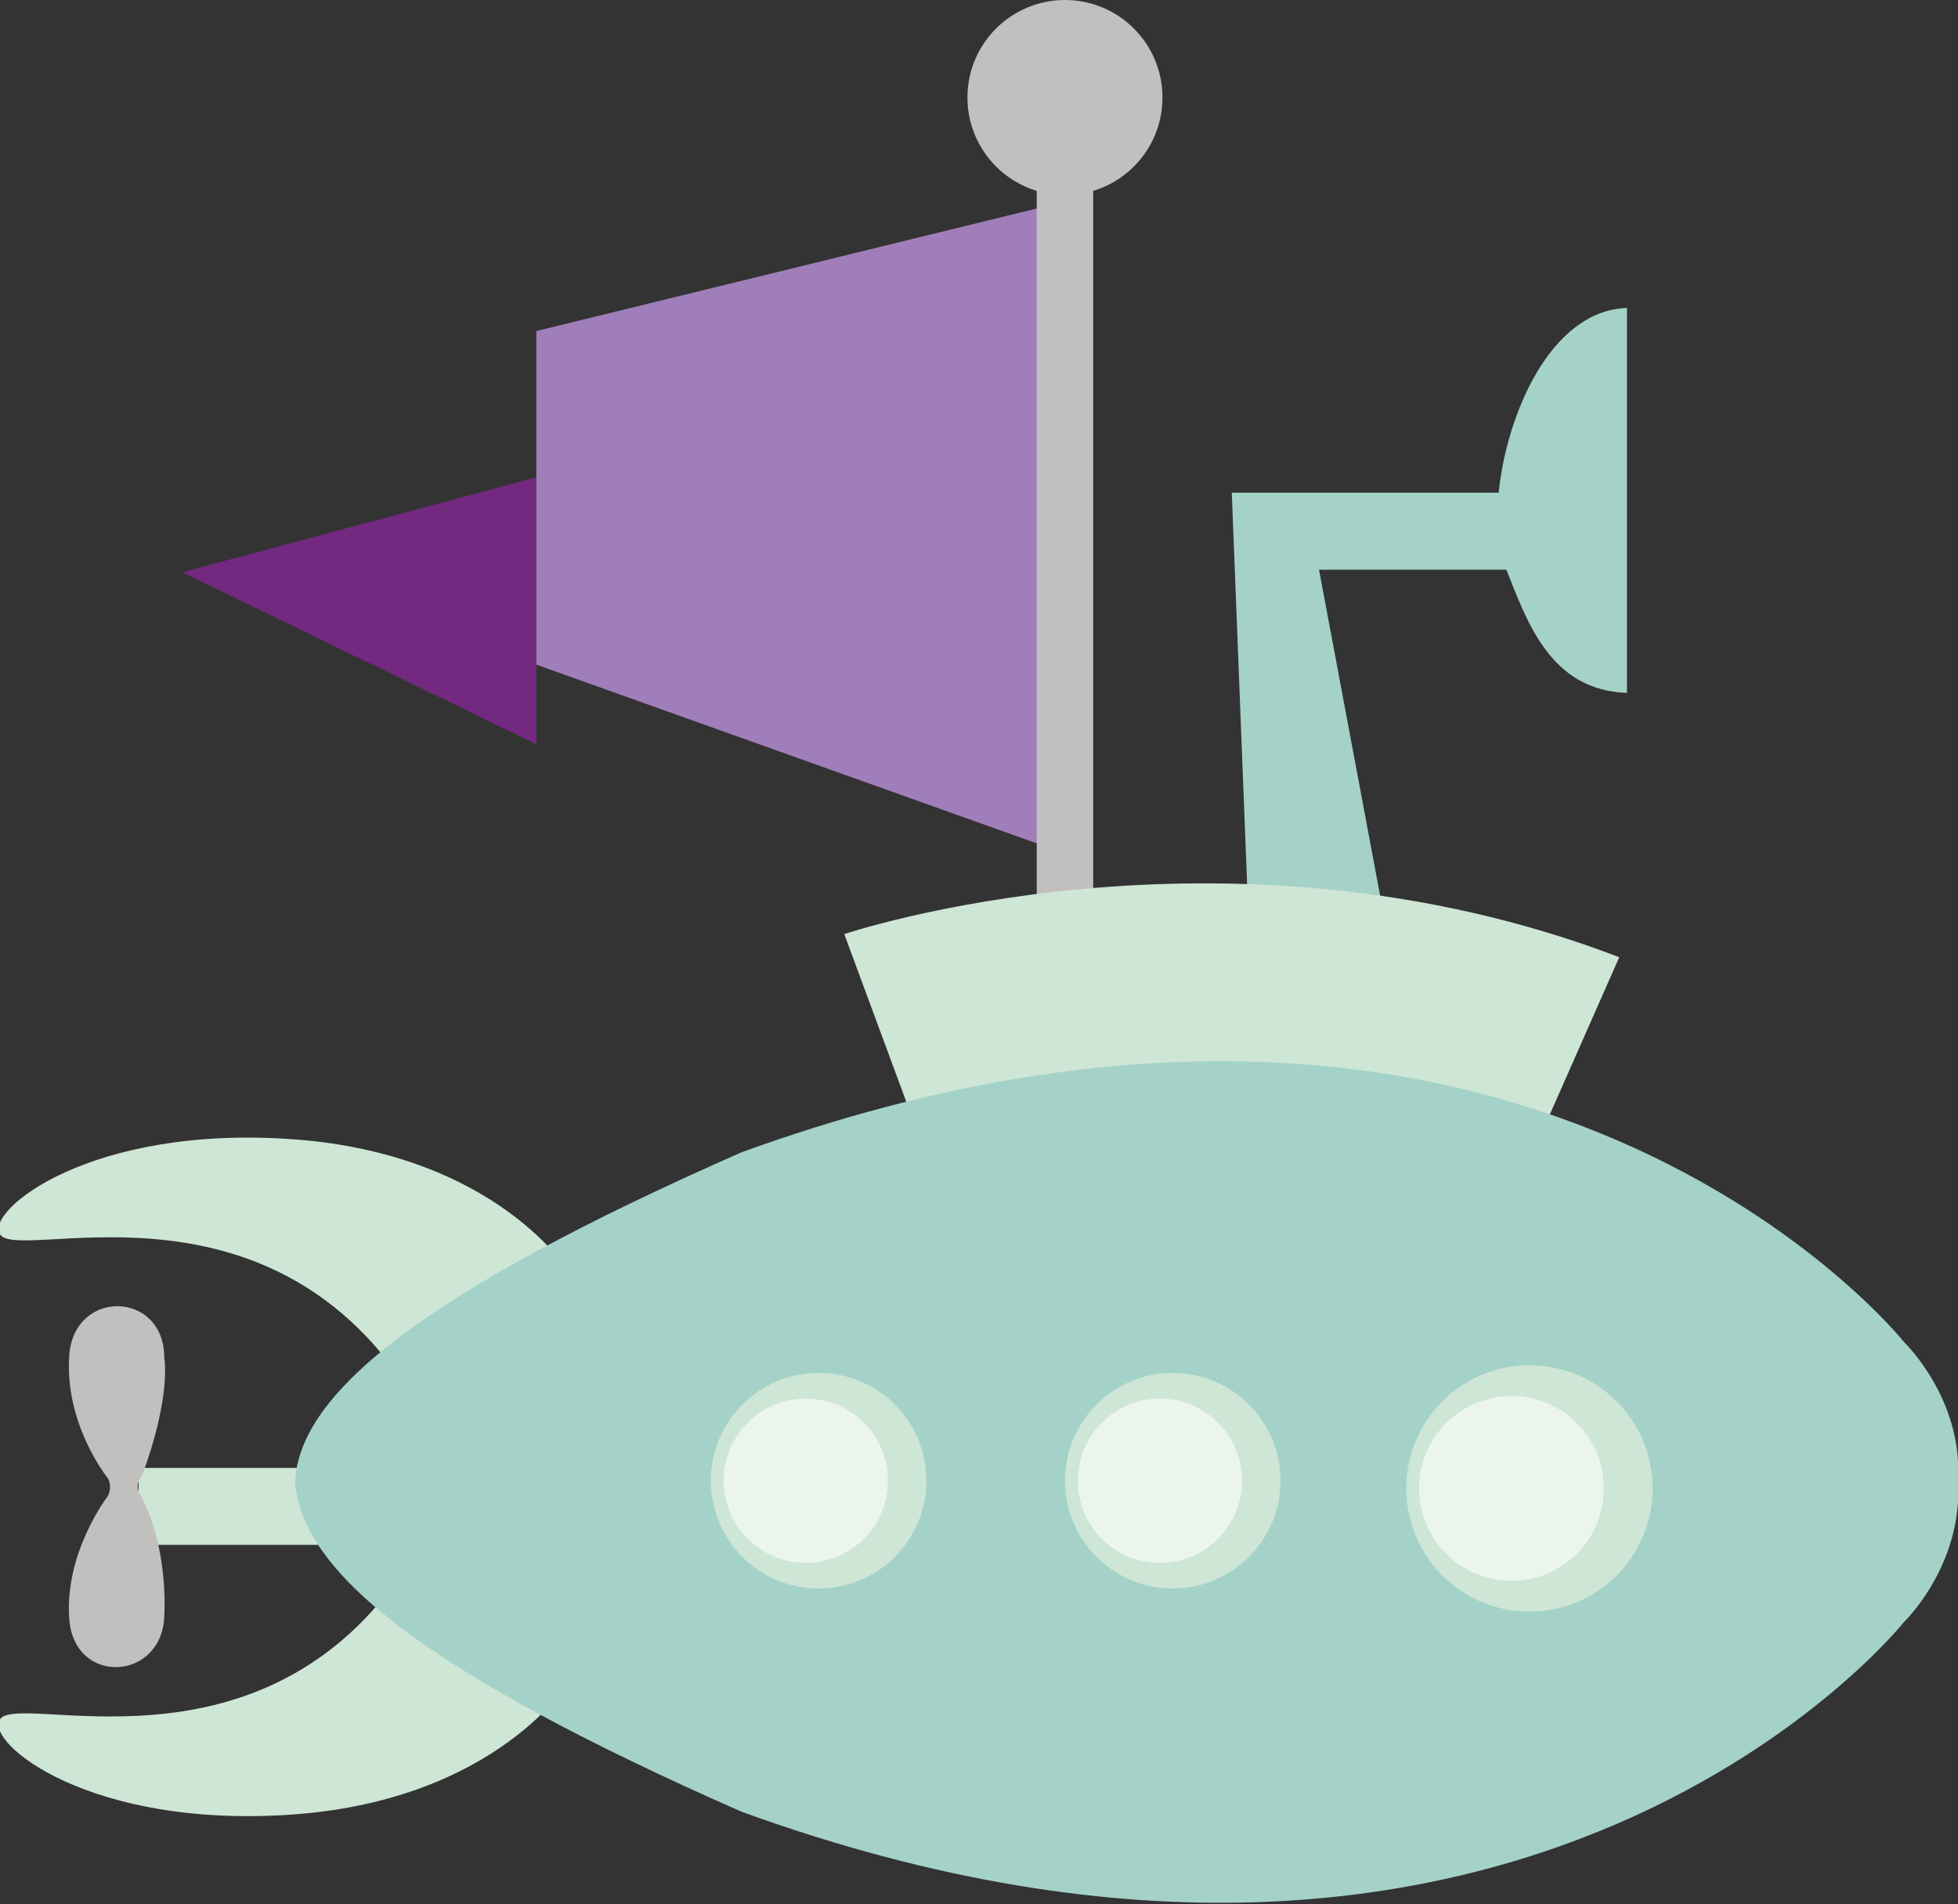
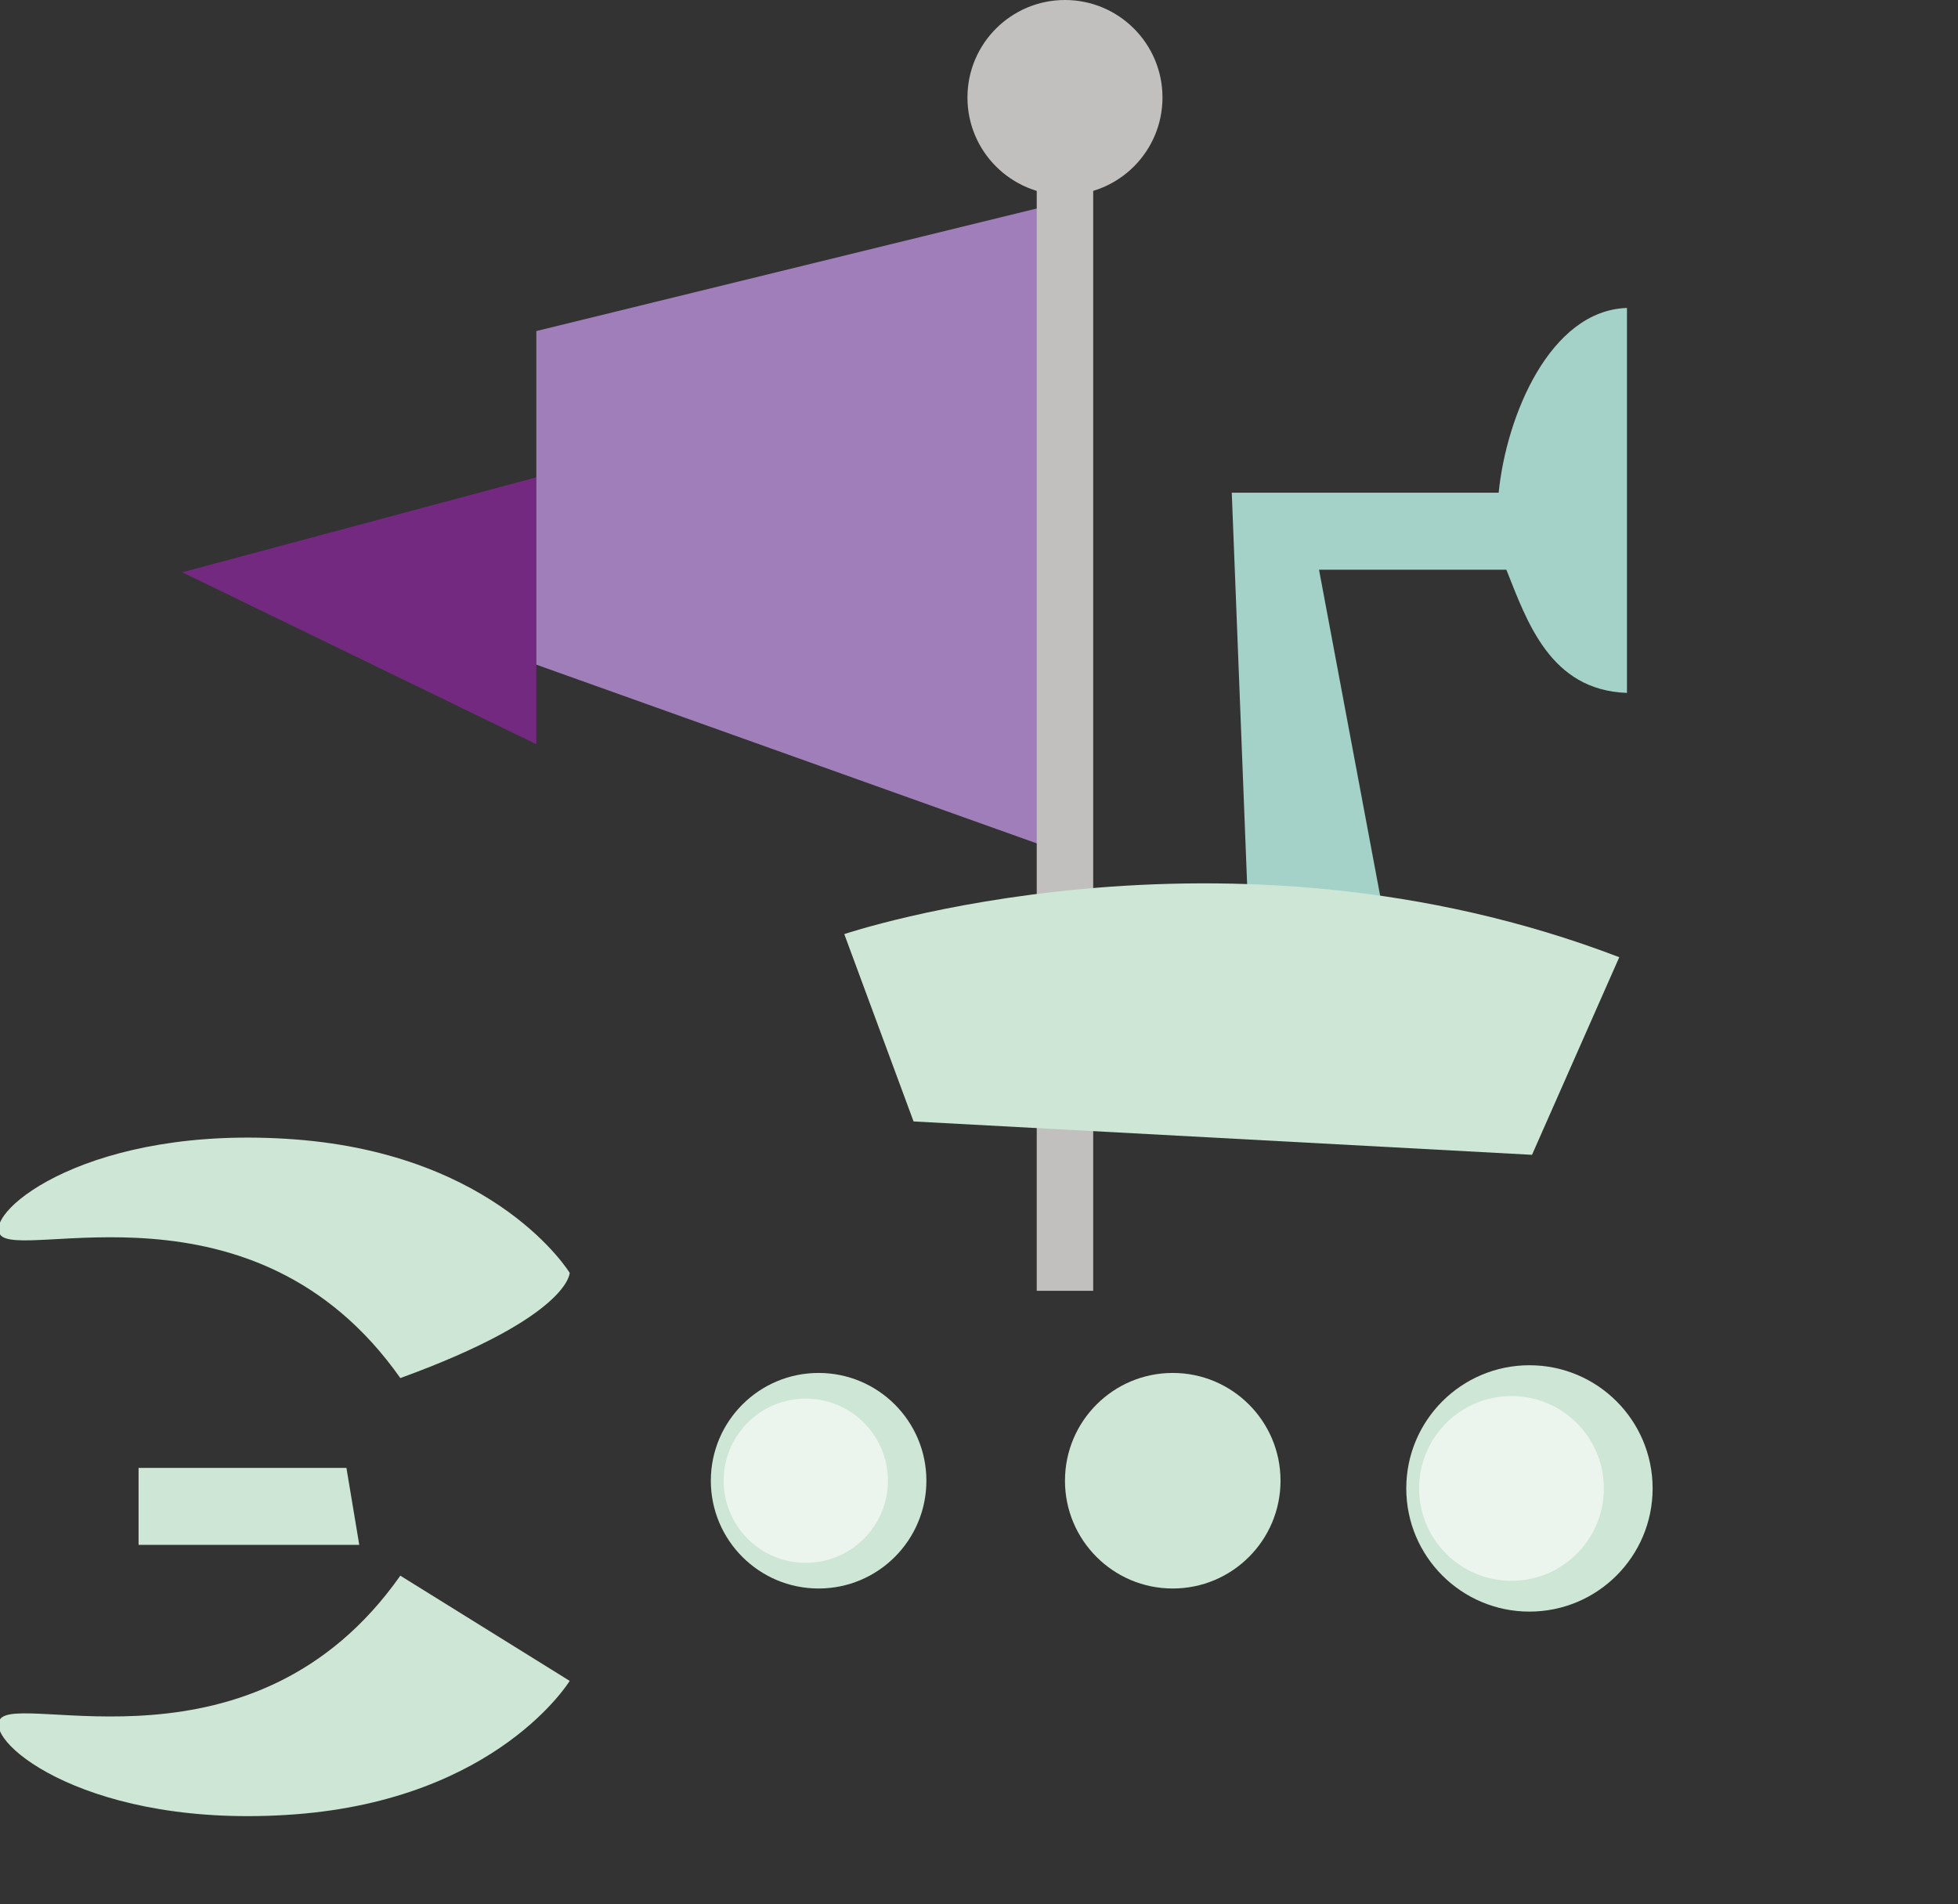
<svg xmlns="http://www.w3.org/2000/svg" version="1.1" id="Layer_1" x="0px" y="0px" viewBox="0 0 76.3 74.2" enable-background="new 0 0 76.3 74.2" xml:space="preserve">
  <rect x="0" y="0" width="76.3" height="74.2" fill="#333333" stroke="none" />
  <g>
    <polygon fill="#72297F" points="7.1,22.3 20.9,18.6 20.9,29  " />
    <polygon fill="#A07EB9" points="20.9,12.9 40.5,8.1 40.5,32.9 20.9,25.9  " />
    <polyline fill="#C2C0BE" points="40.4,6.9 40.4,50.3 42.6,50.3 42.6,6.9  " />
    <circle fill="#C2C0BE" cx="41.5" cy="3.8" r="3.8" />
  </g>
  <path fill="#A4D2C8" d="M58.4,19.2c0.3-3,2-7.1,5-7.2v15c-3-0.1-3.9-2.8-4.7-4.8h-7.3l2.7,14.4l-5.5-2.1l-0.6-15.3H58.4z" />
  <path fill="#CEE6D5" d="M35.6,43.7l-2.7-7.3c0,0,14.8-5,30.2,0.9L59.7,45L35.6,43.7z" />
  <path fill="#CEE6D5" d="M22.2,49.6c0,0-2.8-4.6-10.7-5.2c-8-0.6-12.1,2.8-11.5,3.7c0.7,1.1,9.9-2.5,15.6,5.6  C22.2,51.3,22.2,49.6,22.2,49.6z" />
-   <path fill="#CEE6D5" d="M22.2,65.5c0,0-2.8,4.6-10.7,5.2c-8,0.6-12.1-2.8-11.5-3.7c0.7-1.1,9.9,2.5,15.6-5.6  C22.2,63.8,22.2,65.5,22.2,65.5z" />
+   <path fill="#CEE6D5" d="M22.2,65.5c0,0-2.8,4.6-10.7,5.2c-8,0.6-12.1-2.8-11.5-3.7c0.7-1.1,9.9,2.5,15.6-5.6  z" />
  <path fill="#CEE6D5" d="M13.5,57.2c-0.9,0-8.1,0-8.1,0v3H14L13.5,57.2z" />
-   <path fill="#C2C0BE" d="M5.5,58.3C6.6,60.4,6.4,63,6.4,63c-0.1,2.5-3.5,2.7-3.7,0.1c-0.2-2.6,1.5-4.8,1.5-4.8c0.2-0.4,0-0.7,0-0.7  s-1.7-2.1-1.5-4.8c0.2-2.6,3.7-2.5,3.7,0.1c0,0,0.3,1.5-0.9,4.7C5.5,57.5,5.2,57.9,5.5,58.3z" />
-   <path fill="#A4D2C8" d="M28.9,44.9c30.6-11.1,45.3,7.4,45.3,7.4s2.3,2.2,2.1,5.4c0.2,3.3-2.1,5.5-2.1,5.5s-14.7,18.5-45.3,7.4  c-12.5-5.5-17.2-9.4-17.4-12.9C11.7,54.3,16.4,50.4,28.9,44.9z" />
  <g>
    <circle fill="#CEE6D5" cx="59.6" cy="58" r="4.8" />
    <circle opacity="0.6" fill="#FFFFFF" cx="58.9" cy="58" r="3.6" />
  </g>
  <g>
    <circle fill="#CEE6D5" cx="45.7" cy="57.7" r="4.2" />
-     <circle opacity="0.6" fill="#FFFFFF" cx="45.2" cy="57.7" r="3.2" />
  </g>
  <g>
    <circle fill="#CEE6D5" cx="31.9" cy="57.7" r="4.2" />
    <circle opacity="0.6" fill="#FFFFFF" cx="31.4" cy="57.7" r="3.2" />
  </g>
</svg>